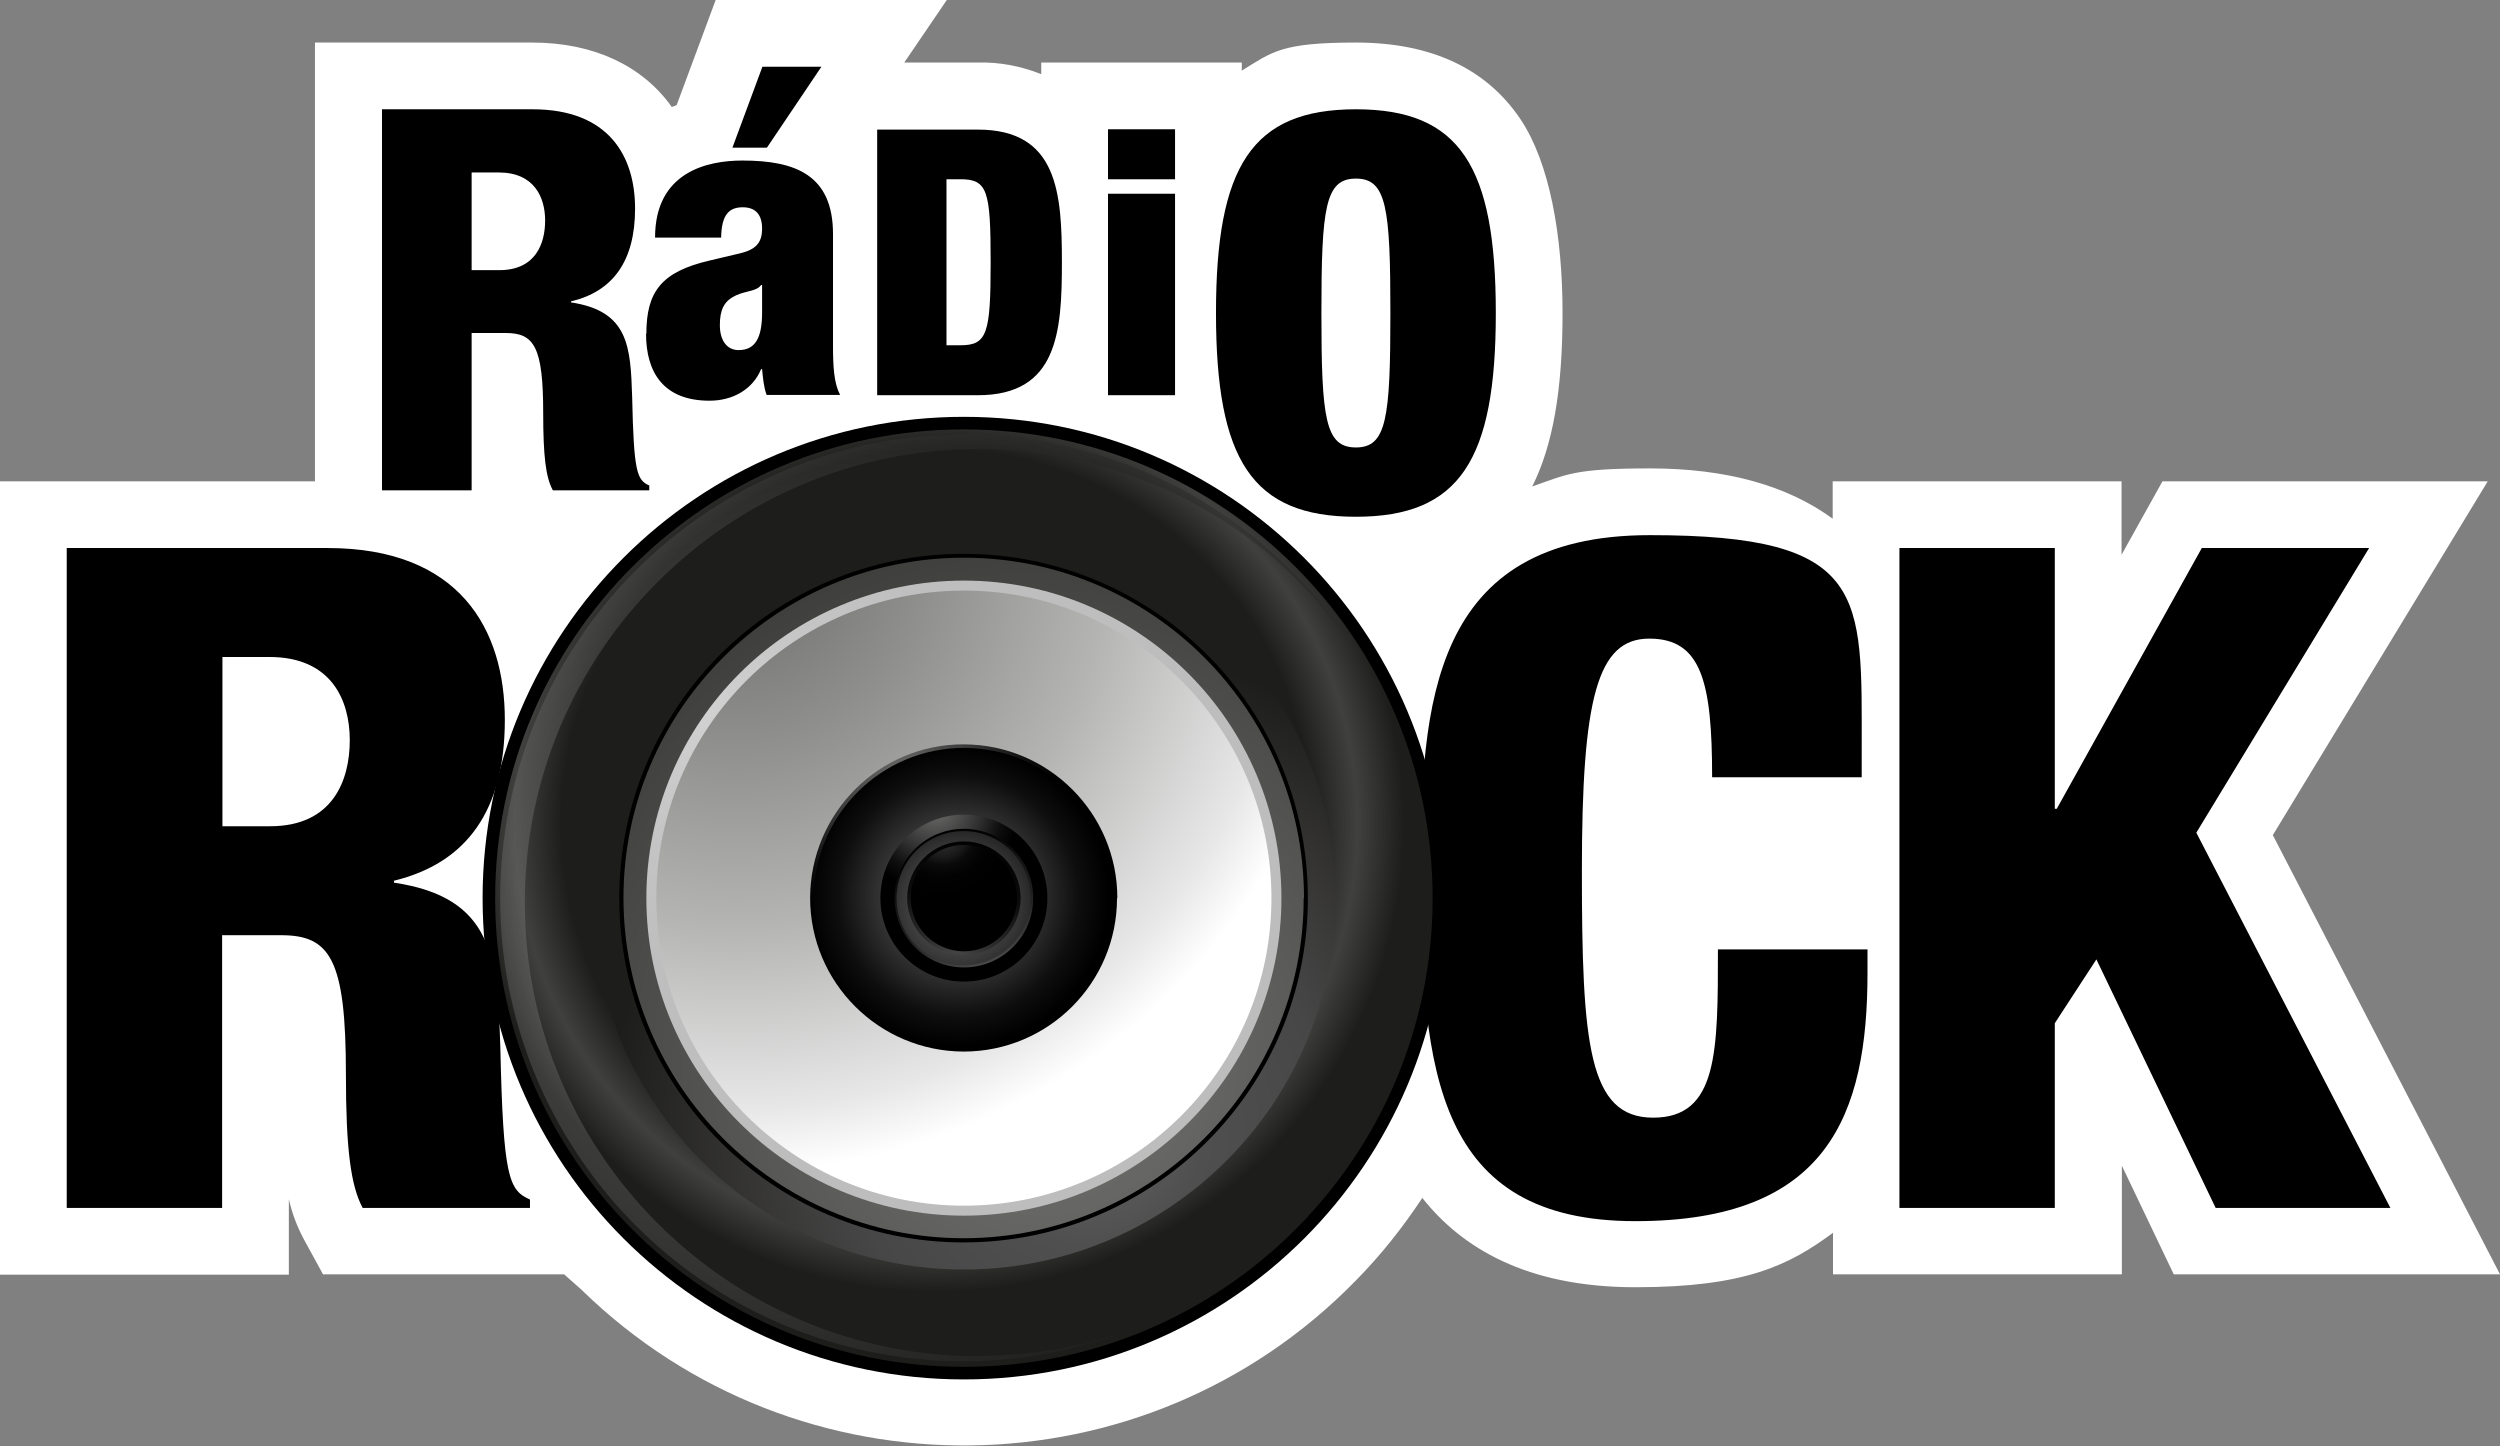
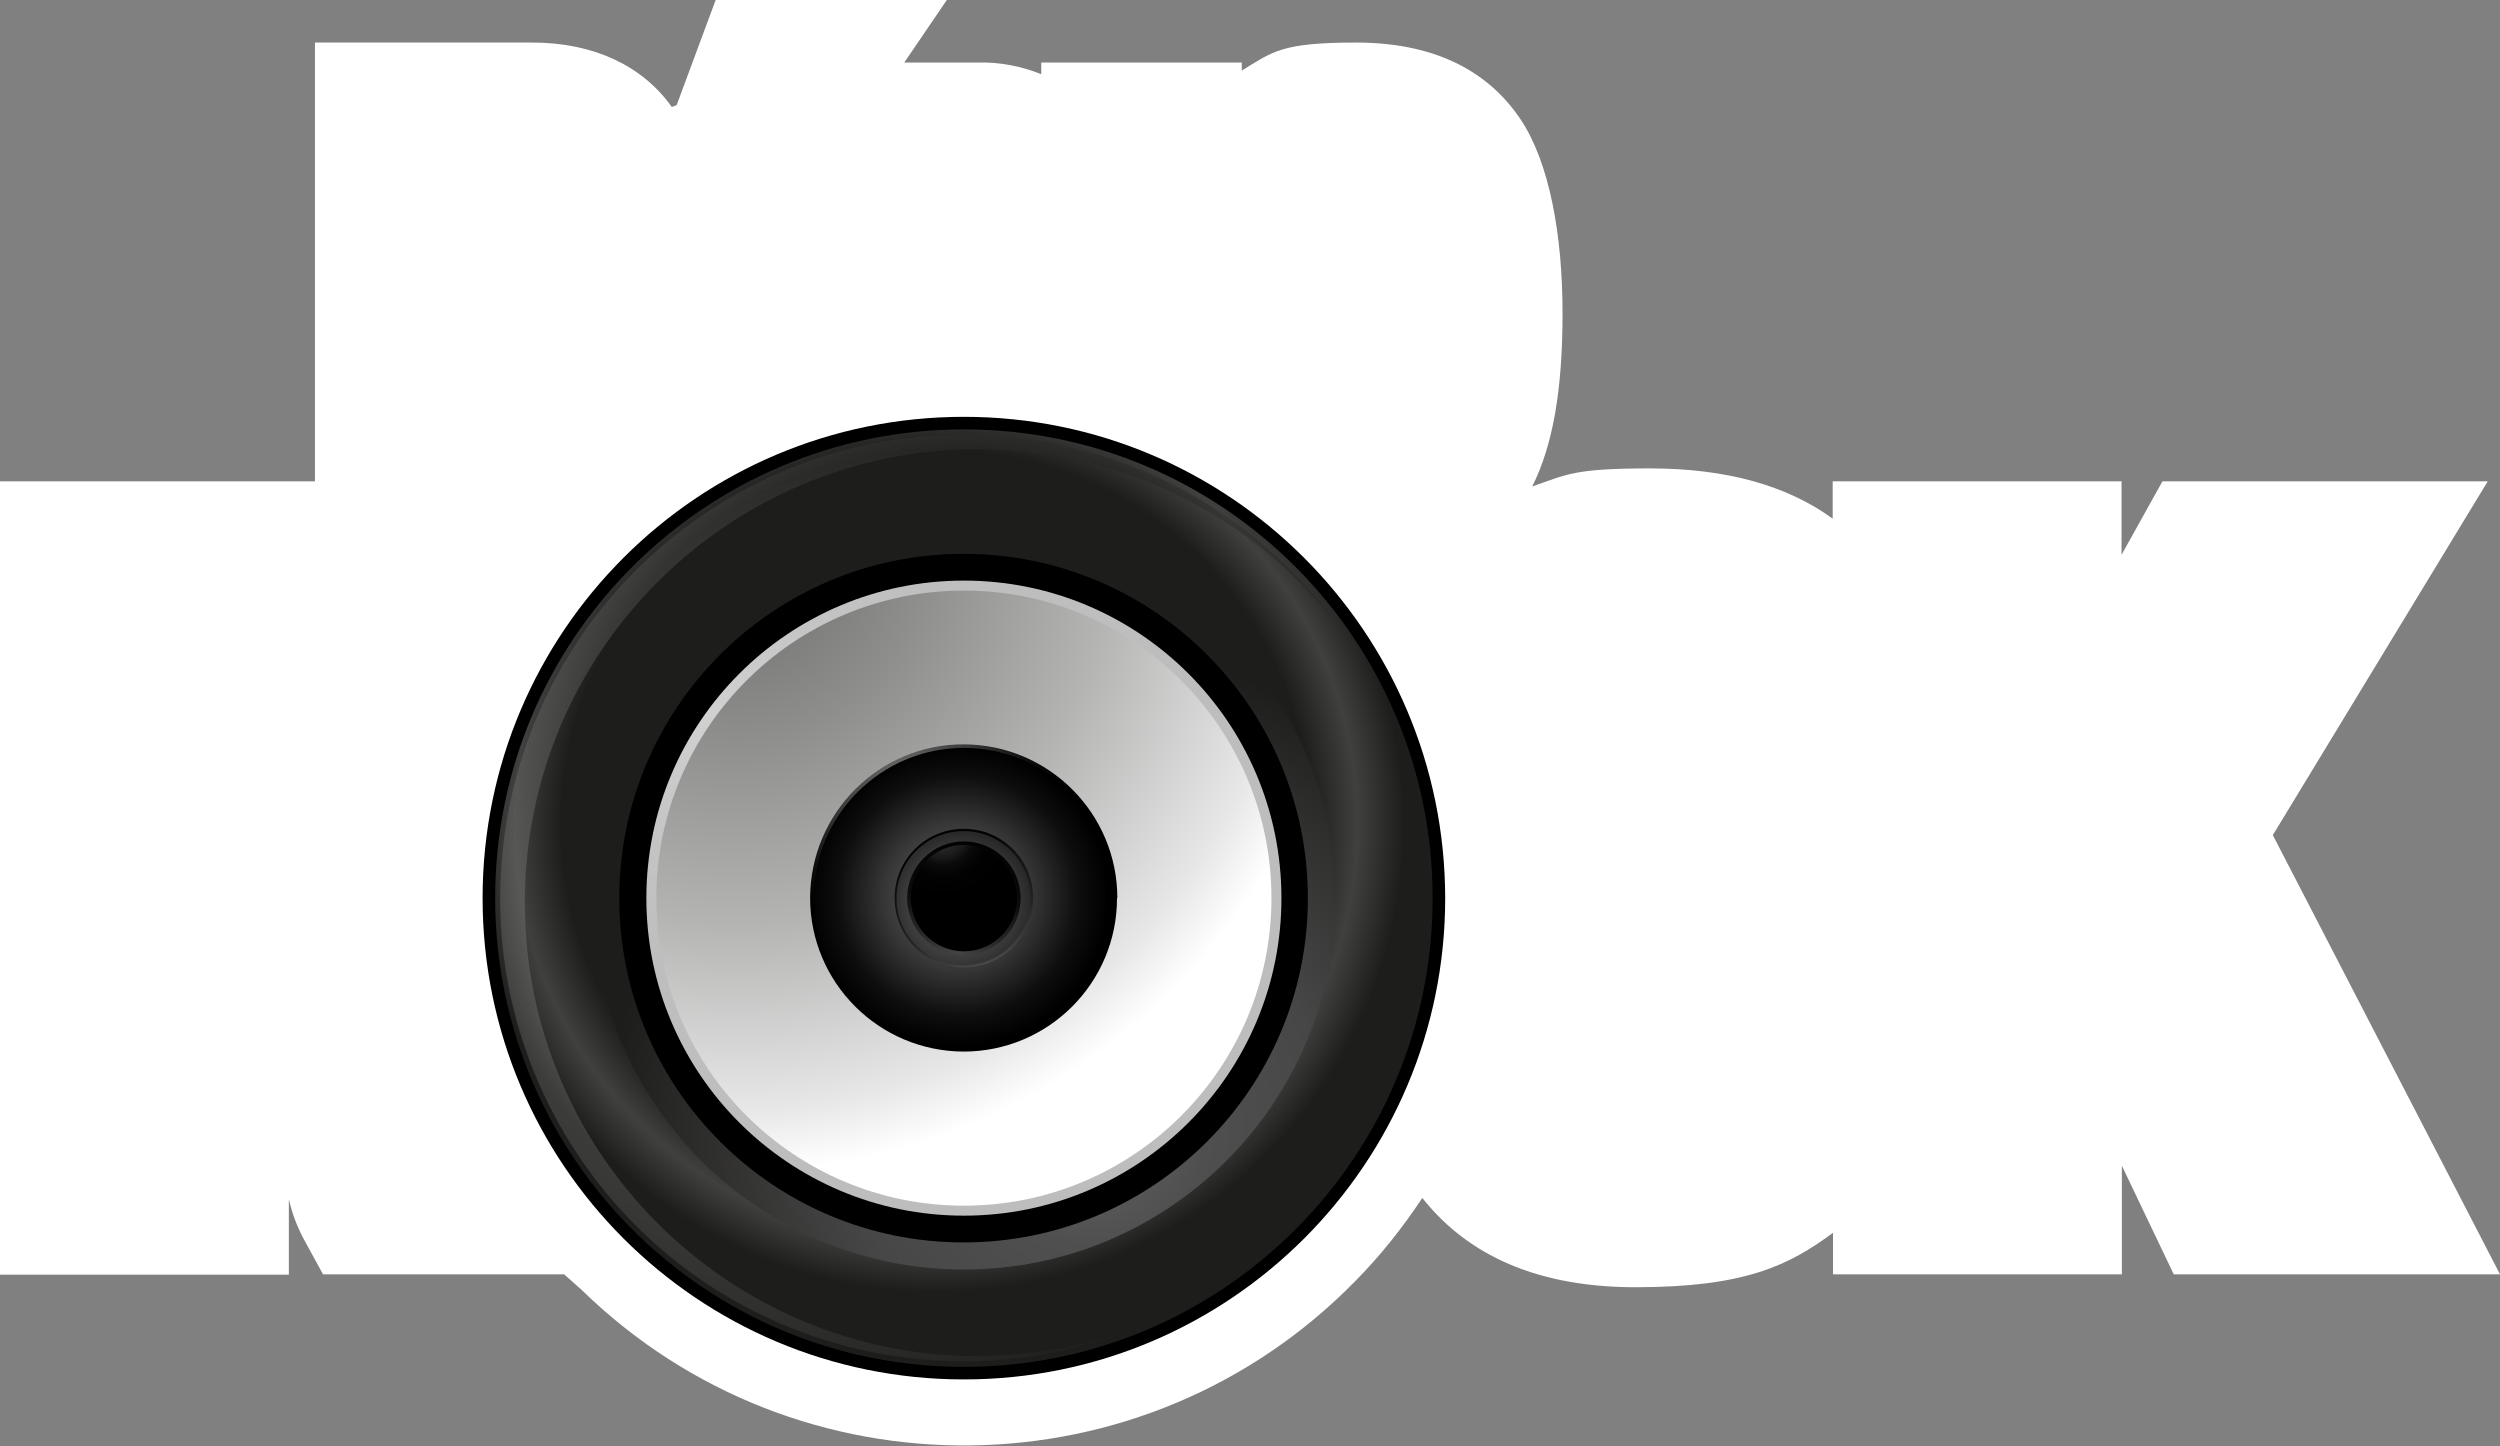
<svg xmlns="http://www.w3.org/2000/svg" version="1.1" viewBox="0 0 775.5 448.6">
  <rect x="0" y="0" width="775.5" height="448.6" fill="#808080" stroke="none" />
  <defs>
    <style>
      .cls-1 {
        fill: url(#radial-gradient-7);
      }

      .cls-2 {
        fill: url(#radial-gradient-6);
      }

      .cls-3 {
        fill: url(#radial-gradient-5);
      }

      .cls-4 {
        fill: url(#radial-gradient-4);
      }

      .cls-5 {
        fill: url(#radial-gradient-9);
      }

      .cls-6 {
        fill: url(#radial-gradient-8);
      }

      .cls-7 {
        fill: url(#radial-gradient-3);
      }

      .cls-8 {
        fill: url(#radial-gradient);
      }

      .cls-9, .cls-10 {
        isolation: isolate;
      }

      .cls-11 {
        fill: url(#radial-gradient-12);
      }

      .cls-12 {
        fill: url(#radial-gradient-13);
      }

      .cls-13 {
        fill: url(#radial-gradient-10);
      }

      .cls-14 {
        fill: url(#radial-gradient-11);
      }

      .cls-15 {
        fill: #fff;
      }

      .cls-10 {
        fill: url(#radial-gradient-2);
        mix-blend-mode: lighten;
        opacity: .3;
      }
    </style>
    <radialGradient id="radial-gradient" cx="-122.1" cy="608" fx="-122.1" fy="608" r=".5" gradientTransform="translate(35797 177061.7) scale(290.8 -290.8)" gradientUnits="userSpaceOnUse">
      <stop offset=".8" stop-color="#1d1d1b" />
      <stop offset=".9" stop-color="#40403f" />
      <stop offset="1" stop-color="#1d1d1b" />
    </radialGradient>
    <radialGradient id="radial-gradient-2" cx="-122.2" cy="608" fx="-122.2" fy="608" r=".6" gradientTransform="translate(35377.3 175020.8) scale(287.5 -287.4)" gradientUnits="userSpaceOnUse">
      <stop offset="0" stop-color="#fff" />
      <stop offset="1" stop-color="#1d1d1b" />
    </radialGradient>
    <radialGradient id="radial-gradient-3" cx="-121.8" cy="607.5" fx="-121.8" fy="607.5" r="1.6" gradientTransform="translate(28400 140318) scale(230.4 -230.4)" gradientUnits="userSpaceOnUse">
      <stop offset="0" stop-color="#6f6f6e" />
      <stop offset="0" stop-color="#666665" />
      <stop offset=".1" stop-color="#504f4f" />
      <stop offset=".2" stop-color="#484747" />
      <stop offset=".4" stop-color="#1d1d1b" />
    </radialGradient>
    <radialGradient id="radial-gradient-4" cx="-121.8" cy="607.5" fx="-121.8" fy="607.5" r="1.1" gradientTransform="translate(26035.5 128572.7) scale(211.1 -211.1)" gradientUnits="userSpaceOnUse">
      <stop offset="0" stop-color="#6f6f6e" />
      <stop offset=".2" stop-color="#666665" />
      <stop offset=".5" stop-color="#4f4f4e" />
      <stop offset=".8" stop-color="#363635" />
      <stop offset="1" stop-color="#1d1d1b" />
    </radialGradient>
    <radialGradient id="radial-gradient-5" cx="-122.3" cy="608.1" fx="-122.3" fy="608.1" r="1" gradientTransform="translate(24300.9 119956.4) scale(196.9 -196.9)" gradientUnits="userSpaceOnUse">
      <stop offset="0" stop-color="#d2d2d2" />
      <stop offset="0" stop-color="#d1d1d1" />
      <stop offset=".2" stop-color="#c5c5c5" />
      <stop offset=".4" stop-color="#bebebe" />
      <stop offset="1" stop-color="#bdbdbd" />
    </radialGradient>
    <radialGradient id="radial-gradient-6" cx="-122.2" cy="608.1" fx="-122.2" fy="608.1" r="1" gradientTransform="translate(23556.6 116259.1) scale(190.9 -190.9)" gradientUnits="userSpaceOnUse">
      <stop offset="0" stop-color="#6f6f6e" />
      <stop offset=".1" stop-color="#777776" />
      <stop offset=".3" stop-color="#8e8e8d" />
      <stop offset=".6" stop-color="#b4b4b3" />
      <stop offset=".9" stop-color="#e7e7e7" />
      <stop offset="1" stop-color="#fff" />
    </radialGradient>
    <radialGradient id="radial-gradient-7" cx="-121.4" cy="607.2" fx="-121.4" fy="607.2" r=".5" gradientTransform="translate(11850 58108.4) scale(95.3 -95.3)" gradientUnits="userSpaceOnUse">
      <stop offset="0" stop-color="#6f6f6e" />
      <stop offset=".5" stop-color="#353535" />
      <stop offset=".8" stop-color="#0e0e0e" />
      <stop offset="1" stop-color="#000" />
    </radialGradient>
    <radialGradient id="radial-gradient-8" cx="-121.2" cy="606.8" fx="-121.2" fy="606.8" r=".5" gradientTransform="translate(11593 56831.8) scale(93.2 -93.2)" gradientUnits="userSpaceOnUse">
      <stop offset="0" stop-color="#6f6f6e" />
      <stop offset=".5" stop-color="#353535" />
      <stop offset=".8" stop-color="#0e0e0e" />
      <stop offset="1" stop-color="#000" />
    </radialGradient>
    <radialGradient id="radial-gradient-9" cx="-120.2" cy="605.5" fx="-120.2" fy="605.5" r=".5" gradientTransform="translate(6516.6 31615.6) scale(51.8 -51.8)" gradientUnits="userSpaceOnUse">
      <stop offset="0" stop-color="#6f6f6e" />
      <stop offset=".5" stop-color="#353535" />
      <stop offset=".8" stop-color="#0e0e0e" />
      <stop offset="1" stop-color="#000" />
    </radialGradient>
    <radialGradient id="radial-gradient-10" cx="-119.7" cy="604.9" fx="-119.7" fy="604.9" r=".9" gradientTransform="translate(5442.3 26279) scale(43 -43)" gradientUnits="userSpaceOnUse">
      <stop offset=".2" stop-color="#000" />
      <stop offset=".4" stop-color="#030303" />
      <stop offset=".5" stop-color="#0f0f0f" />
      <stop offset=".7" stop-color="#222" />
      <stop offset=".8" stop-color="#3d3d3c" />
      <stop offset=".9" stop-color="#5f5f5e" />
      <stop offset="1" stop-color="#6f6f6e" />
    </radialGradient>
    <radialGradient id="radial-gradient-11" cx="-119.6" cy="604.8" fx="-119.6" fy="604.8" r=".9" gradientTransform="translate(5261.2 25379.7) scale(41.5 -41.5)" gradientUnits="userSpaceOnUse">
      <stop offset="0" stop-color="#6f6f6e" />
      <stop offset=".5" stop-color="#353535" />
      <stop offset=".8" stop-color="#0e0e0e" />
      <stop offset="1" stop-color="#000" />
    </radialGradient>
    <radialGradient id="radial-gradient-12" cx="-119.2" cy="604.1" fx="-119.2" fy="604.1" r="1.5" gradientTransform="translate(4480.6 21502.3) scale(35.1 -35.1)" gradientUnits="userSpaceOnUse">
      <stop offset="0" stop-color="#5e5e5d" />
      <stop offset="0" stop-color="#4a4a49" />
      <stop offset=".2" stop-color="#2f2f2f" />
      <stop offset=".4" stop-color="#1a1a1a" />
      <stop offset=".5" stop-color="#0b0b0b" />
      <stop offset=".7" stop-color="#020202" />
      <stop offset="1" stop-color="#000" />
    </radialGradient>
    <radialGradient id="radial-gradient-13" cx="-118.9" cy="603.9" fx="-118.9" fy="603.9" r=".6" gradientTransform="translate(4228 20247.6) scale(33.1 -33.1)" gradientUnits="userSpaceOnUse">
      <stop offset="0" stop-color="#6f6f6e" />
      <stop offset="0" stop-color="#616160" />
      <stop offset=".1" stop-color="#434342" />
      <stop offset=".2" stop-color="#2a2a2a" />
      <stop offset=".4" stop-color="#171717" />
      <stop offset=".5" stop-color="#0a0a0a" />
      <stop offset=".7" stop-color="#020202" />
      <stop offset="1" stop-color="#000" />
    </radialGradient>
  </defs>
  <g class="cls-9">
    <g id="Layer_1">
      <g>
        <path class="cls-15" d="M705,259.1l66.7-109.8h-100.9l-12.7,22.8v-22.8h-89.6v11.6c-14.1-10.3-33-15.6-56.7-15.6s-25.8,1.9-36.5,5.6c6.4-12.8,9.4-29.8,9.4-53.8s-4-46.7-13.1-60.2c-10.6-15.7-27.7-23.7-51-23.7s-25.9,2.9-35.4,8.7v-2.5h-62.2v3.6c-6.3-2.5-13-3.8-19.8-3.6h-22.7L293.7,0h-71.7l-12.1,32.6c-.5.2-1,.4-1.5.6-9-12.7-24.1-20-43.3-20h-67.4v136.1H0v246.1h89.6v-23.4c1,4.4,2.6,8.6,4.7,12.5l5.9,10.8h74.8l5.4,4.8c67.1,65.5,174.7,64.2,240.2-2.9,7.7-7.8,14.5-16.4,20.6-25.6,12.1,15.3,32.1,27.7,66.1,27.7s47.7-6.8,61.3-16.9v12.9h89.6v-33.7l16.1,33.7h101.2l-70.5-136.3Z" />
-         <path d="M440.7,270.9c0-52.5,3.2-104.9,71.1-104.9s65.7,18.3,65.7,66.5v8.6h-46.4c0-29.8-3.4-43-19.5-43s-20.9,18.3-20.9,72,2,76.6,22.1,76.6,20.1-20.4,20.1-52.2h46.4v7.2c0,44.2-12.3,77.1-72,77.1-61.6,0-66.5-46.2-66.5-107.8ZM687.3,374.7l-37-77.1-12.9,19.8v57.3h-48.2v-204.7h48.2v80.9h.6l45-80.9h51.9l-53.6,88.3,60.2,116.4h-54.2ZM112.5,374.7c-3.7-6.9-5.2-18.3-5.2-41.6,0-35.6-4.9-43-20.1-43h-18.3v84.6H20.7v-204.7h80.9c41,0,55,25.2,55,53.3s-11.8,44.4-34.4,49.9v.6c31,4.6,32.1,23.5,33,51,.9,40.4,2.6,44.4,9.2,47.3v2.6h-51.9ZM68.9,256.3h14.9c19.5,0,24.7-14.3,24.7-26.7s-5.7-25.8-24.9-25.8h-14.6v52.5ZM377.2,97.1c0-45.5,11.1-63.2,43.4-63.2s43.4,17.7,43.4,63.2-11.1,63.2-43.4,63.2-43.4-17.7-43.4-63.2h0ZM409.9,97.1c0,32.9,1.2,41.7,10.7,41.7s10.7-8.9,10.7-41.7-1.2-41.7-10.7-41.7-10.7,8.9-10.7,41.7h0ZM171.5,152.1c-2.2-4-3-10.6-3-24,0-20.5-2.8-24.8-11.6-24.8h-10.6v48.8h-27.8V33.9h46.7c23.7,0,31.8,14.6,31.8,30.8s-6.8,25.7-19.9,28.8v.3c17.9,2.7,18.5,13.6,19,29.5.5,23.3,1.5,25.6,5.3,27.3v1.5h-30ZM146.3,83.8h8.6c11.3,0,14.2-8.3,14.2-15.4s-3.3-14.9-14.4-14.9h-8.4v30.3ZM200.5,103.6c0-13.1,4.6-19.3,19.7-22.8l9.3-2.2c5.1-1.2,6.9-3.4,6.9-7.7s-2-6.6-6-6.6-6.6,2-6.7,9.4h-20.5c0-20.5,16.4-23.9,27.1-23.9,16.5,0,28.1,4.5,28.1,22.8v34.6c0,6.7.3,11.7,2.2,15.3h-22.8c-.9-2.5-1.1-5-1.4-8h-.3c-2.6,6.3-8.8,9.8-16,9.8-14.3,0-19.7-8.8-19.7-20.8h0ZM228.2,91.7c-3.7,1.7-4.9,4.5-4.9,9.2s2.2,7.7,5.8,7.7c5.2,0,7.3-3.8,7.3-11.7v-8.5h-.3c-1.4,2-4.5,1.7-8,3.3h0ZM343.7,122.6v-62.5h20.8v62.5h-20.8ZM272.1,122.6V40.2h31.2c24.8,0,26.1,19.6,26.1,41.2s-1.3,41.2-26.1,41.2h-31.2ZM293.6,107.1h4.3c8.3,0,9.4-3.5,9.4-25.8s-1-25.7-9.4-25.7h-4.3v51.5ZM343.7,55.6v-15.5h20.8v15.5h-20.8ZM227.2,45.8l9.3-25.1h18.3l-16.9,25.1h-10.7Z" />
        <g>
          <path d="M448.3,278.6c0,82.4-66.8,149.3-149.3,149.3s-149.3-66.8-149.3-149.3,66.8-149.3,149.3-149.3h0c82.4,0,149.2,66.8,149.3,149.3Z" />
          <path class="cls-8" d="M444.4,278.6c0,80.3-65.1,145.4-145.4,145.4-80.3,0-145.4-65.1-145.4-145.4s65.1-145.4,145.4-145.4h0c80.3,0,145.4,65.1,145.4,145.4Z" />
          <path class="cls-10" d="M303.5,420.7c-77.7,0-140.7-63-140.7-140.7s63-140.7,140.7-140.7c45.7,0,88.6,22.2,114.9,59.5-44.1-66-133.3-83.8-199.3-39.8-66,44.1-83.8,133.3-39.8,199.3,38,57,111,79.2,174.3,53.1-16,6.1-33,9.2-50.2,9.2Z" />
          <path class="cls-7" d="M414.2,278.6c0-63.6-51.6-115.2-115.2-115.2s-115.2,51.6-115.2,115.2c0,63.6,51.6,115.2,115.2,115.2,63.6,0,115.2-51.6,115.2-115.2h0Z" />
          <path d="M405.7,278.6c0-59-47.8-106.8-106.8-106.8-59,0-106.8,47.8-106.8,106.8,0,59,47.8,106.8,106.8,106.8h0c59,0,106.8-47.8,106.8-106.8h0Z" />
-           <path class="cls-4" d="M404.5,278.6c0-58.3-47.3-105.6-105.5-105.6-58.3,0-105.6,47.3-105.6,105.5,0,58.3,47.3,105.6,105.5,105.6h0c58.3,0,105.5-47.3,105.5-105.5Z" />
          <path class="cls-3" d="M397.5,278.6c0-54.4-44.1-98.5-98.5-98.5-54.4,0-98.5,44.1-98.5,98.5,0,54.4,44.1,98.5,98.5,98.5h0c54.4,0,98.5-44.1,98.5-98.5Z" />
          <path class="cls-2" d="M394.4,278.6c0-52.7-42.7-95.4-95.4-95.4s-95.4,42.7-95.4,95.4,42.7,95.4,95.4,95.4h0c52.7,0,95.4-42.7,95.4-95.4Z" />
          <path class="cls-1" d="M346.6,278.6c0-26.3-21.3-47.6-47.6-47.7s-47.6,21.3-47.7,47.6c0,26.3,21.3,47.6,47.6,47.7h0c26.3,0,47.6-21.3,47.6-47.6Z" />
          <path class="cls-6" d="M345.6,278.6c0-25.7-20.9-46.6-46.6-46.6-25.7,0-46.6,20.9-46.6,46.6,0,25.7,20.9,46.6,46.6,46.6s46.6-20.9,46.6-46.6h0Z" />
-           <path class="cls-5" d="M324.9,278.6c0-14.3-11.6-25.9-25.9-25.9-14.3,0-25.9,11.6-25.9,25.9,0,14.3,11.6,25.9,25.9,25.9h0c14.3,0,25.9-11.6,25.9-25.9Z" />
          <path class="cls-13" d="M320.5,278.6c0-11.9-9.6-21.5-21.5-21.5-11.9,0-21.5,9.6-21.5,21.5,0,11.9,9.6,21.5,21.5,21.5,11.9,0,21.5-9.6,21.5-21.5Z" />
          <path class="cls-14" d="M319.7,278.6c0-11.5-9.3-20.8-20.8-20.8s-20.8,9.3-20.8,20.8c0,11.5,9.3,20.8,20.8,20.8,11.5,0,20.8-9.3,20.8-20.8Z" />
          <path class="cls-11" d="M316.6,278.6c0-9.7-7.9-17.6-17.6-17.6-9.7,0-17.6,7.9-17.6,17.6,0,9.7,7.9,17.6,17.6,17.6h0c9.7,0,17.6-7.9,17.6-17.6Z" />
          <path class="cls-12" d="M315.5,278.6c0-9.1-7.4-16.5-16.5-16.5-9.1,0-16.5,7.4-16.5,16.5,0,9.1,7.4,16.5,16.5,16.5,9.1,0,16.5-7.4,16.5-16.5h0Z" />
        </g>
      </g>
    </g>
  </g>
</svg>